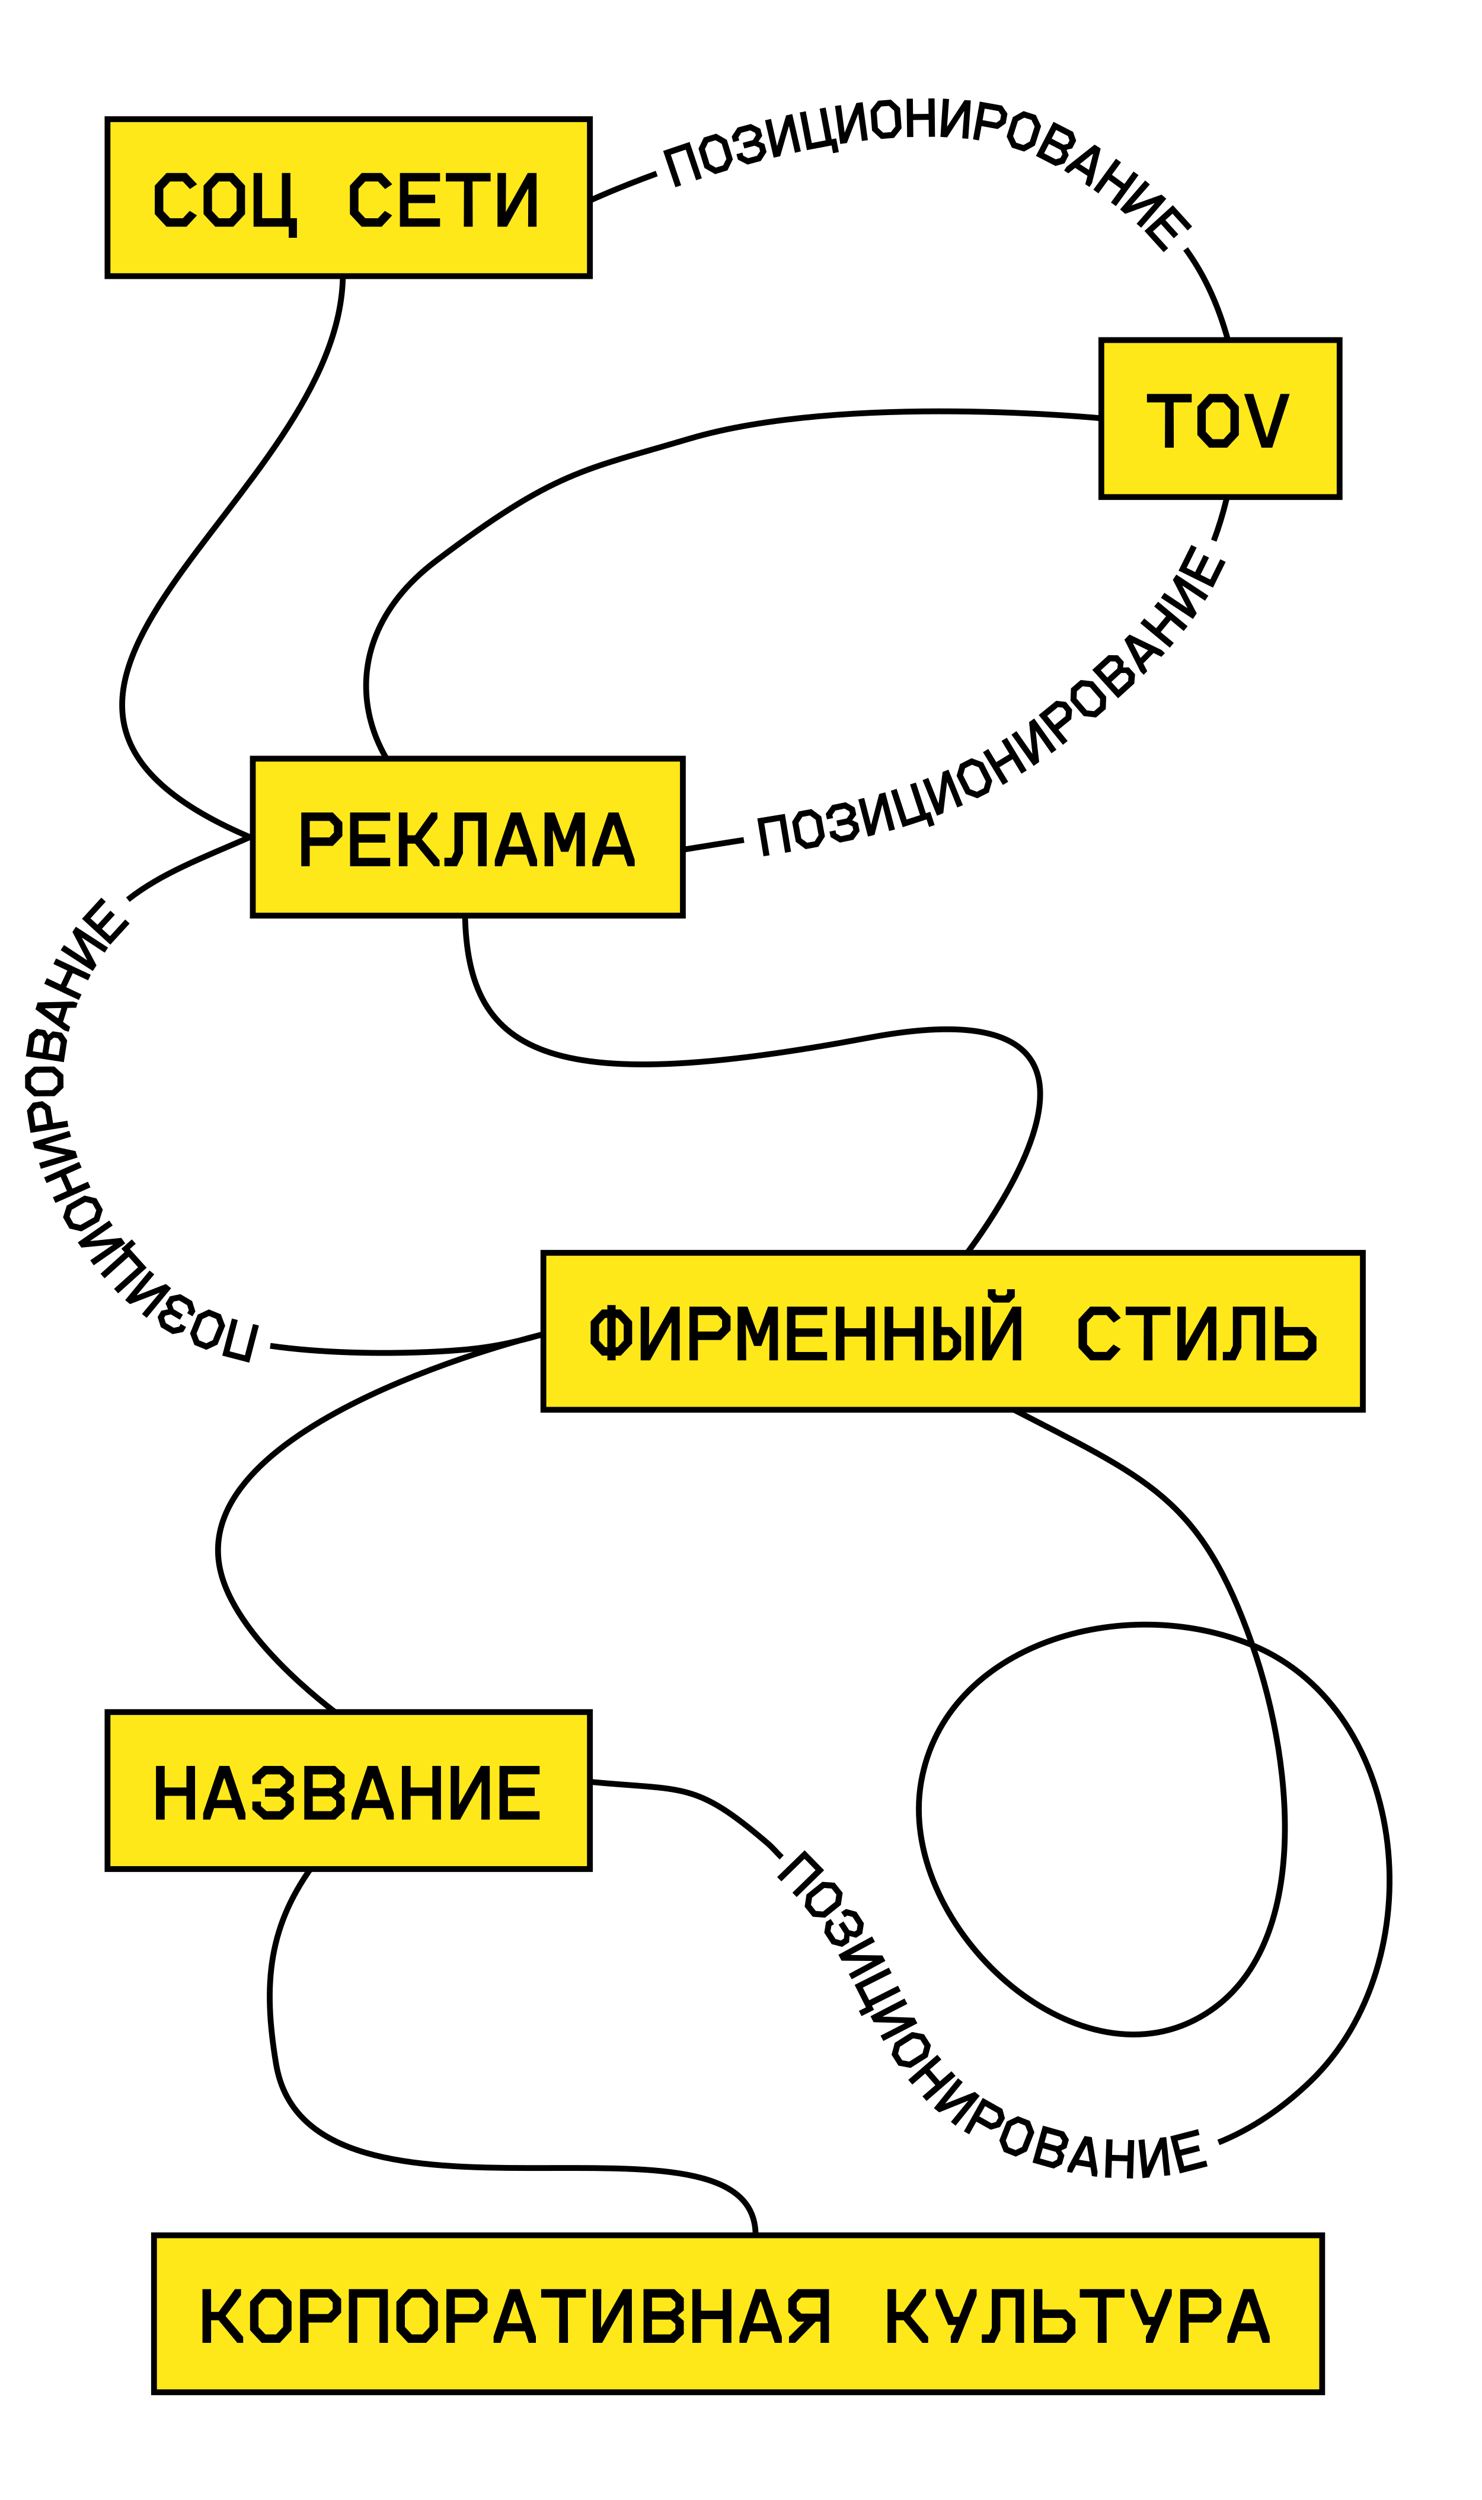
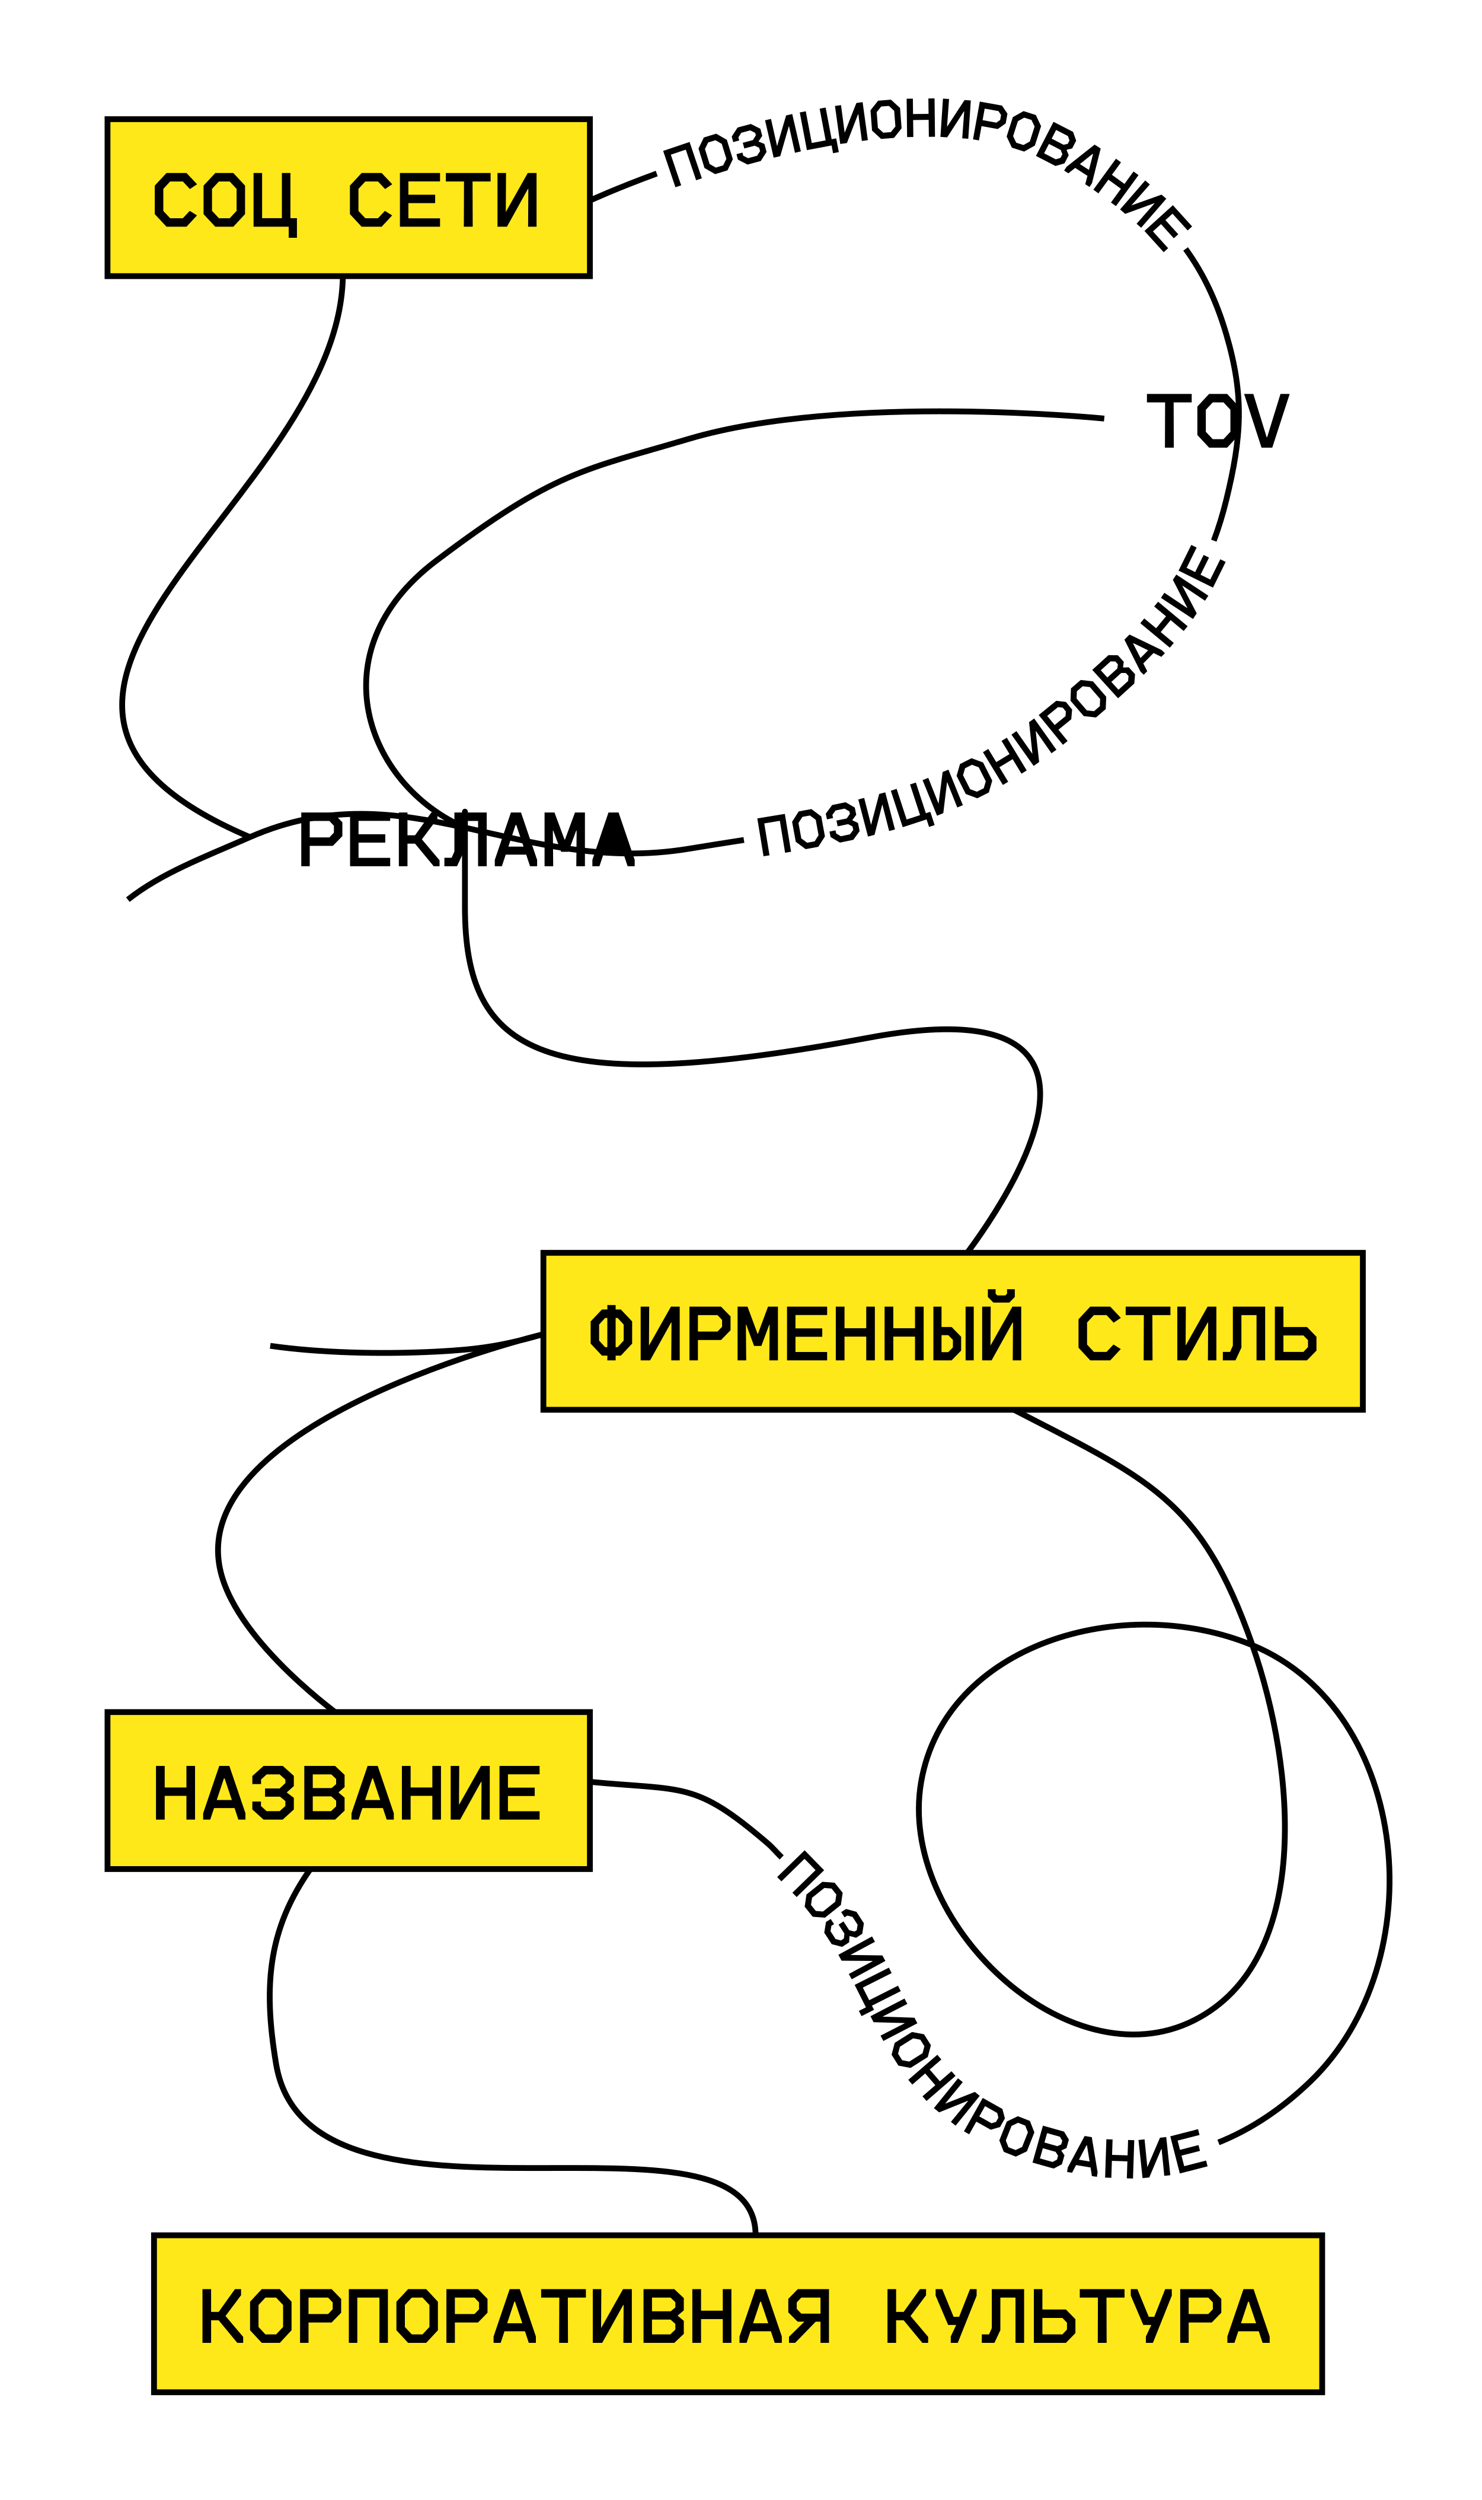
<svg xmlns="http://www.w3.org/2000/svg" width="255" height="430" viewBox="0 0 255 430" fill="none">
  <rect width="255" height="430" fill="white" />
  <path d="M101.5 34.498C101.5 34.498 105.97 32.423 113 29.852M43 143.998C56.522 138.08 68.13 139.787 80 142.369M43 143.998C-14.5 119.499 59 85.998 59 46.999M43 143.998C34.706 147.628 27.756 150.21 22 154.75M93.5 229.498C86.5 231.499 82.31 232.127 75 232.498C65.404 232.985 54.813 232.698 46.5 231.499M93.5 229.498C100.5 227.497 145.435 227.428 173.5 241.998C197.53 254.473 206.557 257.443 215.5 282.998M93.5 229.498C93.5 229.498 31.443 244.362 38 270.499C41.102 282.866 59 295.499 59 295.499L54.5 319.998M215.5 282.998C222.995 304.416 225.747 337.252 205.5 347.498C183.767 358.496 154.32 330.494 158.5 306.498C162.632 282.778 193.248 273.803 215.5 282.998ZM215.5 282.998C242.809 294.283 246.777 337.494 225.5 357.998C220.525 362.792 215.231 366.295 209.657 368.528M54.5 319.998C66.049 304.789 82.49 304.683 101.5 306.498C117.861 308.06 119.503 306.324 132 316.999C133.058 317.903 133.557 318.596 134.5 319.499M54.5 319.998C46.07 331.099 45.215 341.247 47.5 354.998C53.119 388.817 131 358.999 130 384.998M80 142.369C91.85 144.946 103.961 148.394 118.5 145.998C121.791 145.455 124.951 144.964 128 144.485M80 142.369C80 142.369 80 130.499 80 155.999C80 181.499 93.5 188.999 149.5 178.499C205.5 167.999 164.5 217.999 164.5 217.999M80 142.369C63 134.999 54.5 111.999 75 96.499C95.5 80.999 100.417 80.871 118.5 75.499C145.298 67.538 190 71.999 190 71.999M208.853 92.999C209.67 90.835 210.386 88.514 211 85.998C213.639 75.186 214.138 68.177 211 57.498C209.27 51.611 206.957 46.885 204 42.823" stroke="black" />
  <path d="M134.45 323.623L133.723 322.878L138.449 318.27L141.8 321.707L137.074 326.315L136.348 325.57L140.329 321.689L138.43 319.741L134.45 323.623ZM138.454 327.973L138.765 325.88L141.499 323.695L143.609 323.852L144.995 325.586L144.684 327.678L141.95 329.864L139.84 329.707L138.454 327.973ZM141.836 324.757L139.727 326.443L139.547 327.675L140.371 328.706L141.613 328.802L143.722 327.116L143.902 325.884L143.078 324.853L141.836 324.757ZM143.108 334.421L141.826 332.451L142.121 330.613L142.934 330.083L143.512 330.972L143.051 331.272L142.899 332.194L143.772 333.535L144.688 333.786L145.199 333.453L145.291 332.606L144.288 331.063L145.134 330.512L146.116 332.021L147.051 332.248L147.42 332.008L147.56 331.069L146.693 329.736L145.789 329.502L145.319 329.807L144.736 328.91L145.565 328.37L147.357 328.851L148.645 330.828L148.364 332.634L147.308 333.321L146.208 333.023L146.174 333.045L146.101 334.107L144.903 334.887L143.108 334.421ZM144.806 337.265L144.252 336.246L150.049 333.091L150.551 334.013L146.373 336.252L146.388 336.279L151.827 336.358L152.344 337.307L146.547 340.462L146.049 339.548L150.148 337.352L150.124 337.308L144.806 337.265ZM154.513 341.565L154.985 342.503L150.029 345.001L150.389 345.715L148.237 346.8L147.782 345.898L148.997 345.286L147.053 341.428L152.947 338.458L153.419 339.395L148.463 341.893L149.556 344.063L154.513 341.565ZM150.311 347.845L149.777 346.816L155.633 343.772L156.117 344.704L151.897 346.863L151.911 346.89L157.348 347.073L157.846 348.031L151.99 351.075L151.511 350.152L155.65 348.034L155.627 347.99L150.311 347.845ZM153.408 353.439L153.952 351.395L156.913 349.529L158.992 349.921L160.176 351.799L159.632 353.844L156.671 355.71L154.592 355.318L153.408 353.439ZM157.129 350.622L154.845 352.061L154.528 353.266L155.232 354.383L156.455 354.617L158.739 353.177L159.056 351.973L158.352 350.856L157.129 350.622ZM161.717 358.01L163.722 356.278L164.415 357.08L159.421 361.395L158.728 360.593L160.937 358.684L159.192 356.663L156.982 358.572L156.283 357.762L161.277 353.448L161.976 354.257L159.971 355.99L161.717 358.01ZM161.594 363.355L160.692 362.625L164.845 357.495L165.661 358.156L162.655 361.821L162.679 361.84L167.736 359.836L168.576 360.515L164.423 365.645L163.615 364.991L166.564 361.395L166.525 361.364L161.594 363.355ZM166.765 367.129L165.859 366.619L169.097 360.868L172.478 362.772L172.909 364.392L172.074 365.873L170.466 366.344L167.992 364.951L166.765 367.129ZM169.493 362.285L168.502 364.045L170.602 365.227L171.374 364.997L171.791 364.256L171.593 363.467L169.493 362.285ZM172.718 370.151L171.949 368.181L173.235 364.926L175.144 364.013L177.208 364.829L177.978 366.8L176.692 370.055L174.783 370.967L172.718 370.151ZM174.055 365.68L173.063 368.191L173.519 369.35L174.747 369.835L175.872 369.301L176.864 366.79L176.408 365.631L175.18 365.146L174.055 365.68ZM181.297 373.019L177.659 371.994L179.45 365.641L183.088 366.667L183.915 368.043L183.506 369.497L182.659 369.881L182.635 369.968L183.156 370.738L182.721 372.278L181.297 373.019ZM180.168 366.925L179.712 368.542L181.936 369.168L182.602 368.868L182.779 368.242L182.363 367.543L180.168 366.925ZM179.436 369.523L178.942 371.275L181.107 371.885L181.864 371.486L182.054 370.812L181.63 370.142L179.436 369.523ZM186.633 367.414L187.857 367.616L188.861 373.681L188.734 374.45L187.876 374.309L187.644 372.831L185.157 372.42L184.462 373.744L183.604 373.603L183.731 372.833L186.633 367.414ZM186.945 369.026L185.644 371.497L187.479 371.8L187.033 369.041L186.945 369.026ZM194.018 370.751L194.105 368.103L195.165 368.138L194.948 374.734L193.888 374.699L193.984 371.781L191.316 371.693L191.22 374.612L190.15 374.576L190.367 367.98L191.437 368.015L191.35 370.664L194.018 370.751ZM197.749 374.55L196.595 374.673L195.894 368.11L196.938 367.999L197.412 372.715L197.442 372.712L199.593 367.715L200.667 367.6L201.368 374.163L200.334 374.274L199.87 369.647L199.82 369.652L197.749 374.55ZM206.138 366.246L206.395 367.244L202.627 368.212L203.036 369.801L206.222 368.982L206.479 369.979L203.292 370.798L203.758 372.609L207.525 371.641L207.782 372.639L203.007 373.866L201.364 367.474L206.138 366.246Z" fill="black" />
  <path d="M117.203 31.879L116.218 32.212L114.105 25.959L118.653 24.422L120.765 30.675L119.78 31.008L118 25.74L115.423 26.611L117.203 31.879ZM123.05 29.956L121.218 28.898L120.189 25.553L121.109 23.648L123.231 22.995L125.063 24.053L126.093 27.398L125.172 29.303L123.05 29.956ZM121.3 25.629L122.095 28.21L123.175 28.83L124.436 28.441L124.981 27.322L124.187 24.741L123.107 24.121L121.845 24.51L121.3 25.629ZM130.895 27.701L128.625 28.308L126.969 27.458L126.718 26.521L127.742 26.247L127.884 26.778L128.714 27.208L130.259 26.794L130.782 26.002L130.624 25.413L129.847 25.062L128.07 25.538L127.808 24.562L129.547 24.097L130.053 23.278L129.939 22.853L129.09 22.428L127.554 22.839L127.051 23.627L127.195 24.167L126.162 24.444L125.906 23.488L126.918 21.933L129.198 21.323L130.827 22.149L131.153 23.366L130.528 24.32L130.539 24.359L131.525 24.757L131.895 26.139L130.895 27.701ZM134.253 26.863L133.122 27.124L131.638 20.693L132.661 20.457L133.698 25.082L133.727 25.075L135.263 19.856L136.315 19.613L137.799 26.044L136.786 26.278L135.77 21.741L135.721 21.752L134.253 26.863ZM141.031 18.693L142.063 18.497L143.097 23.95L143.883 23.801L144.332 26.169L143.339 26.357L143.086 25.021L138.842 25.825L137.612 19.341L138.644 19.145L139.678 24.598L142.065 24.145L141.031 18.693ZM145.724 24.606L144.575 24.765L143.67 18.227L144.71 18.083L145.33 22.782L145.36 22.778L147.355 17.717L148.424 17.569L149.329 24.107L148.299 24.249L147.691 19.639L147.642 19.646L145.724 24.606ZM151.608 23.899L150.051 22.466L149.778 18.977L151.093 17.319L153.306 17.145L154.863 18.578L155.136 22.068L153.821 23.725L151.608 23.899ZM150.846 19.294L151.057 21.986L151.976 22.827L153.292 22.724L154.068 21.75L153.857 19.058L152.939 18.218L151.623 18.32L150.846 19.294ZM159.774 19.586L159.742 16.936L160.802 16.923L160.882 23.523L159.822 23.536L159.787 20.616L157.117 20.648L157.152 23.568L156.082 23.581L156.002 16.981L157.072 16.968L157.104 19.618L159.774 19.586ZM162.972 23.625L161.815 23.548L162.253 16.963L163.301 17.033L162.956 21.76L162.986 21.762L165.965 17.21L167.043 17.282L166.604 23.867L165.566 23.798L165.905 19.16L165.856 19.157L162.972 23.625ZM168.443 24.153L167.42 23.968L168.591 17.473L172.409 18.162L173.348 19.55L173.046 21.223L171.682 22.197L168.887 21.692L168.443 24.153ZM169.43 18.681L169.071 20.669L171.443 21.097L172.097 20.625L172.248 19.789L171.802 19.109L169.43 18.681ZM174.107 25.396L173.207 23.481L174.274 20.148L176.118 19.11L178.232 19.787L179.131 21.702L178.065 25.035L176.221 26.073L174.107 25.396ZM175.142 20.846L174.32 23.417L174.852 24.543L176.109 24.945L177.196 24.337L178.019 21.766L177.486 20.64L176.229 20.238L175.142 20.846ZM181.613 28.551L178.252 26.821L181.274 20.953L184.634 22.683L185.171 24.197L184.48 25.539L183.574 25.748L183.533 25.828L183.889 26.686L183.157 28.109L181.613 28.551ZM181.722 22.354L180.953 23.847L183.007 24.905L183.72 24.743L184.018 24.165L183.749 23.397L181.722 22.354ZM180.486 24.754L179.653 26.372L181.654 27.402L182.475 27.162L182.795 26.539L182.513 25.798L180.486 24.754ZM188.346 24.875L189.387 25.548L187.891 31.511L187.467 32.166L186.737 31.693L187.113 30.246L184.996 28.878L183.831 29.815L183.1 29.343L183.524 28.688L188.346 24.875ZM187.988 26.478L185.811 28.226L187.373 29.235L188.064 26.526L187.988 26.478ZM193.481 31.64L195.042 29.499L195.899 30.123L192.011 35.457L191.154 34.832L192.874 32.473L190.717 30.9L188.997 33.26L188.132 32.629L192.02 27.296L192.884 27.926L191.323 30.067L193.481 31.64ZM193.603 36.786L192.726 36.026L197.051 31.04L197.844 31.728L194.715 35.289L194.738 35.309L199.861 33.478L200.677 34.185L196.352 39.171L195.567 38.49L198.636 34.997L198.598 34.964L193.603 36.786ZM205.12 38.951L204.357 39.642L201.746 36.759L200.53 37.86L202.738 40.298L201.975 40.99L199.767 38.551L198.381 39.806L200.992 42.69L200.228 43.381L196.919 39.727L201.811 35.297L205.12 38.951Z" fill="black" />
-   <path d="M43.543 227.745L44.549 228.007L42.888 234.394L38.243 233.186L39.904 226.799L40.91 227.06L39.511 232.442L42.144 233.126L43.543 227.745ZM37.998 226.074L38.745 228.053L37.423 231.294L35.504 232.185L33.448 231.346L32.701 229.366L34.024 226.126L35.943 225.235L37.998 226.074ZM36.611 230.53L37.631 228.031L37.188 226.867L35.966 226.368L34.835 226.889L33.815 229.389L34.258 230.553L35.48 231.052L36.611 230.53ZM31.04 222.61L33.062 223.808L33.612 225.586L33.117 226.421L32.206 225.881L32.486 225.408L32.213 224.514L30.837 223.698L29.905 223.878L29.594 224.403L29.887 225.204L31.47 226.142L30.955 227.011L29.406 226.094L28.468 226.305L28.243 226.683L28.533 227.587L29.901 228.398L30.816 228.207L31.101 227.725L32.022 228.271L31.517 229.123L29.698 229.486L27.667 228.283L27.119 226.54L27.761 225.456L28.88 225.236L28.9 225.201L28.495 224.217L29.224 222.987L31.04 222.61ZM28.544 220.862L29.439 221.6L25.238 226.69L24.428 226.022L27.468 222.385L27.445 222.366L22.369 224.323L21.536 223.635L25.737 218.545L26.539 219.207L23.556 222.774L23.595 222.806L28.544 220.862ZM18 219.887L17.298 219.106L21.425 215.396L20.89 214.801L22.682 213.189L23.358 213.941L22.346 214.85L25.235 218.062L20.327 222.475L19.625 221.694L23.752 217.983L22.127 216.176L18 219.887ZM20.878 212.93L21.541 213.882L16.126 217.654L15.526 216.793L19.432 214.108L19.415 214.083L14 214.602L13.382 213.716L18.798 209.943L19.392 210.796L15.56 213.43L15.588 213.471L20.878 212.93ZM17.687 208.069L17.05 210.087L14.007 211.816L11.948 211.329L10.851 209.399L11.488 207.381L14.531 205.653L16.59 206.139L17.687 208.069ZM13.841 210.714L16.189 209.38L16.56 208.192L15.908 207.044L14.697 206.754L12.349 208.088L11.978 209.277L12.63 210.424L13.841 210.714ZM10.437 202.428L8.014 203.502L7.585 202.533L13.618 199.857L14.047 200.826L11.378 202.01L12.461 204.451L15.13 203.267L15.564 204.245L9.531 206.921L9.097 205.943L11.519 204.868L10.437 202.428ZM12.998 198.002L13.339 199.111L7.031 201.052L6.722 200.048L11.261 198.683L11.252 198.654L5.937 197.496L5.619 196.464L11.927 194.523L12.233 195.517L7.78 196.856L7.795 196.904L12.998 198.002ZM11.596 192.784L11.762 193.811L5.246 194.865L4.627 191.034L5.625 189.688L7.303 189.416L8.674 190.38L9.128 193.183L11.596 192.784ZM6.107 193.672L8.101 193.349L7.716 190.97L7.054 190.51L6.215 190.646L5.722 191.293L6.107 193.672ZM10.928 187.102L9.39 188.554L5.89 188.583L4.328 187.156L4.31 184.936L5.848 183.483L9.348 183.455L10.91 184.882L10.928 187.102ZM6.281 187.54L8.981 187.518L9.884 186.66L9.874 185.34L8.957 184.498L6.257 184.52L5.354 185.377L5.364 186.697L6.281 187.54ZM11.557 178.966L10.984 182.702L4.46 181.701L5.033 177.965L6.298 176.975L7.79 177.204L8.276 177.997L8.365 178.01L9.066 177.4L10.647 177.642L11.557 178.966ZM5.646 180.831L7.306 181.086L7.657 178.802L7.277 178.177L6.634 178.079L5.991 178.577L5.646 180.831ZM8.314 181.24L10.113 181.516L10.455 179.292L9.965 178.59L9.274 178.484L8.66 178.987L8.314 181.24ZM6.103 173.614L6.474 172.431L12.62 172.284L13.364 172.518L13.104 173.348L11.608 173.371L10.854 175.776L12.068 176.649L11.808 177.479L11.063 177.246L6.103 173.614ZM7.743 173.532L10.008 175.165L10.565 173.39L7.77 173.446L7.743 173.532ZM11.589 166.954L9.19 165.828L9.641 164.868L15.615 167.674L15.164 168.633L12.521 167.392L11.386 169.809L14.029 171.05L13.574 172.018L7.6 169.213L8.055 168.244L10.454 169.371L11.589 166.954ZM16.606 166.055L15.974 167.028L10.438 163.435L11.01 162.554L14.969 165.16L14.986 165.135L12.464 160.314L13.052 159.409L18.588 163.002L18.021 163.875L14.137 161.318L14.11 161.359L16.606 166.055ZM17.436 154.402L18.196 155.097L15.572 157.969L16.782 159.075L19.002 156.647L19.762 157.342L17.543 159.77L18.923 161.032L21.547 158.16L22.308 158.855L18.981 162.494L14.11 158.041L17.436 154.402Z" fill="black" />
  <path d="M132.404 147.122L131.378 147.291L130.307 140.778L135.043 139.999L136.114 146.511L135.088 146.68L134.185 141.194L131.502 141.636L132.404 147.122ZM138.621 146.063L136.925 144.799L136.294 141.356L137.43 139.572L139.614 139.171L141.31 140.436L141.941 143.878L140.805 145.663L138.621 146.063ZM137.389 141.562L137.876 144.217L138.876 144.959L140.175 144.721L140.846 143.673L140.359 141.017L139.359 140.275L138.061 140.513L137.389 141.562ZM146.827 144.459L144.526 144.936L142.921 143.993L142.724 143.043L143.762 142.828L143.874 143.366L144.677 143.843L146.244 143.518L146.811 142.757L146.687 142.16L145.931 141.765L144.13 142.139L143.925 141.15L145.687 140.784L146.239 139.996L146.149 139.565L145.326 139.092L143.769 139.415L143.222 140.172L143.335 140.72L142.288 140.938L142.087 139.968L143.186 138.474L145.497 137.995L147.076 138.913L147.332 140.147L146.654 141.064L146.662 141.103L147.624 141.557L147.915 142.957L146.827 144.459ZM150.474 143.606L149.352 143.9L147.678 137.515L148.694 137.249L149.867 141.842L149.896 141.834L151.277 136.572L152.322 136.298L153.995 142.683L152.989 142.946L151.839 138.441L151.791 138.453L150.474 143.606ZM156.587 134.936L157.586 134.61L159.309 139.885L160.069 139.637L160.818 141.928L159.858 142.241L159.435 140.949L155.329 142.29L153.28 136.017L154.278 135.69L156.001 140.966L158.311 140.211L156.587 134.936ZM162.305 139.873L161.23 140.31L158.745 134.195L159.718 133.8L161.475 138.203L161.502 138.191L162.192 132.795L163.192 132.388L165.677 138.503L164.713 138.894L162.991 134.575L162.944 134.594L162.305 139.873ZM168.161 137.314L166.176 136.581L164.597 133.457L165.183 131.424L167.164 130.423L169.149 131.156L170.728 134.28L170.142 136.313L168.161 137.314ZM165.706 133.345L166.924 135.754L168.093 136.183L169.271 135.588L169.619 134.392L168.401 131.982L167.232 131.554L166.054 132.149L165.706 133.345ZM173.706 129.708L172.33 127.443L173.235 126.893L176.663 132.533L175.757 133.083L174.241 130.588L171.959 131.975L173.476 134.47L172.562 135.026L169.134 129.386L170.048 128.83L171.424 131.095L173.706 129.708ZM178.802 131.076L177.856 131.748L174.035 126.366L174.892 125.758L177.611 129.641L177.636 129.623L177.069 124.213L177.949 123.588L181.77 128.969L180.922 129.571L178.255 125.762L178.214 125.791L178.802 131.076ZM183.7 127.458L182.893 128.114L178.726 122.996L181.735 120.547L183.4 120.738L184.473 122.057L184.324 123.726L182.121 125.519L183.7 127.458ZM180.189 123.146L181.465 124.713L183.334 123.191L183.402 122.388L182.865 121.729L182.058 121.625L180.189 123.146ZM188.579 123.416L186.477 123.181L184.192 120.529L184.272 118.415L185.954 116.966L188.057 117.201L190.341 119.853L190.261 121.967L188.579 123.416ZM185.241 120.154L187.004 122.199L188.241 122.334L189.242 121.473L189.292 120.229L187.53 118.183L186.292 118.048L185.292 118.909L185.241 120.154ZM195.175 117.573L192.377 120.115L187.94 115.228L190.739 112.687L192.344 112.715L193.359 113.833L193.237 114.755L193.298 114.821L194.226 114.788L195.302 115.973L195.175 117.573ZM189.409 115.299L190.539 116.543L192.249 114.99L192.347 114.266L191.91 113.784L191.097 113.766L189.409 115.299ZM191.224 117.298L192.448 118.645L194.113 117.133L194.176 116.279L193.705 115.761L192.912 115.765L191.224 117.298ZM193.473 110.031L194.343 109.147L199.88 111.817L200.436 112.364L199.826 112.984L198.484 112.323L196.717 114.12L197.399 115.451L196.789 116.071L196.233 115.524L193.473 110.031ZM194.971 110.704L196.242 113.19L197.547 111.864L195.034 110.64L194.971 110.704ZM200.632 106.014L198.593 104.321L199.27 103.506L204.349 107.722L203.672 108.537L201.425 106.672L199.719 108.726L201.966 110.592L201.283 111.415L196.204 107.199L196.888 106.376L198.927 108.068L200.632 106.014ZM205.912 105.504L205.274 106.473L199.763 102.841L200.341 101.964L204.282 104.597L204.299 104.572L201.81 99.735L202.404 98.833L207.915 102.465L207.343 103.333L203.477 100.749L203.449 100.791L205.912 105.504ZM204.976 93.735L205.899 94.191L204.177 97.679L205.647 98.405L207.104 95.455L208.028 95.912L206.57 98.861L208.247 99.689L209.97 96.202L210.893 96.658L208.71 101.078L202.792 98.155L204.976 93.735Z" fill="black" />
  <rect x="18.5" y="20.5" width="83" height="27" fill="#FFE819" stroke="black" />
-   <rect x="43.5" y="130.5" width="74" height="27" fill="#FFE819" stroke="black" />
  <rect x="93.5" y="215.5" width="141" height="27" fill="#FFE819" stroke="black" />
  <rect x="18.5" y="294.5" width="83" height="27" fill="#FFE819" stroke="black" />
  <rect x="26.5" y="384.5" width="201" height="27" fill="#FFE819" stroke="black" />
-   <rect x="189.5" y="58.5" width="41" height="27" fill="#FFE819" stroke="black" />
  <path d="M32.09 39H28.646L26.63 36.83V31.93L28.646 29.76H32.09L33.91 31.692L32.678 32.518L31.46 31.216H29.276L28.1 32.49V36.284L29.276 37.544H31.46L32.65 36.27L33.896 37.054L32.09 39ZM37.041 39L35.025 36.83V31.93L37.041 29.76H40.148L42.164 31.93V36.83L40.148 39H37.041ZM36.48 32.49V36.27L37.67 37.544H39.519L40.709 36.27V32.49L39.519 31.216H37.67L36.48 32.49ZM48.501 29.76H49.971V37.53H51.091V40.904H49.677V39H43.629V29.76H45.099V37.53H48.501V29.76ZM65.668 39H62.224L60.208 36.83V31.93L62.224 29.76H65.668L67.488 31.692L66.256 32.518L65.038 31.216H62.854L61.678 32.49V36.284L62.854 37.544H65.038L66.228 36.27L67.474 37.054L65.668 39ZM75.715 29.76V31.202H70.269V33.498H74.875V34.94H70.269V37.558H75.715V39H68.813V29.76H75.715ZM79.839 31.216H76.717V29.76H84.417V31.216H81.309L81.337 39H79.811L79.839 31.216ZM87.226 39H85.602V29.76H87.072L87.03 36.396H87.072L90.81 29.76H92.322V39H90.866L90.908 32.49H90.838L87.226 39Z" fill="black" />
-   <path d="M53.296 149H51.84V139.76H57.272L58.91 141.44V143.82L57.272 145.5H53.296V149ZM53.296 141.216V144.044H56.67L57.454 143.232V142.042L56.67 141.216H53.296ZM67.136 139.76V141.202H61.691V143.498H66.296V144.94H61.691V147.558H67.136V149H60.234V139.76H67.136ZM75.265 140.81L72.591 144.38L75.629 147.978V149H74.621L71.415 145.122H70.113V149H68.629V139.76H70.113V143.68H71.415L74.215 139.76H75.265V140.81ZM76.464 149V147.544H77.71L78.186 146.466V139.76H83.744V149H82.26V141.216H79.656V146.816L78.634 149H76.464ZM87.91 139.76H89.646L92.418 147.908V149H91.2L90.542 147.012H87.014L86.356 149H85.138V147.908L87.91 139.76ZM88.708 141.916L87.476 145.626H90.08L88.834 141.916H88.708ZM95.185 149H93.701V139.76H95.409L97.131 144.408H97.215L98.937 139.76H100.645V149H99.161L99.217 142.882H99.147L97.789 146.522H96.543L95.199 142.882H95.129L95.185 149ZM104.699 139.76H106.435L109.207 147.908V149H107.989L107.331 147.012H103.803L103.145 149H101.927V147.908L104.699 139.76ZM105.497 141.916L104.265 145.626H106.869L105.623 141.916H105.497Z" fill="black" />
+   <path d="M53.296 149H51.84V139.76H57.272L58.91 141.44V143.82L57.272 145.5H53.296V149ZM53.296 141.216V144.044H56.67L57.454 143.232V142.042L56.67 141.216H53.296ZM67.136 139.76V141.202H61.691V143.498H66.296V144.94H61.691V147.558H67.136V149H60.234V139.76H67.136ZM75.265 140.81L72.591 144.38L75.629 147.978V149H74.621L71.415 145.122H70.113V149H68.629V139.76H70.113V143.68H71.415L74.215 139.76H75.265V140.81ZM76.464 149V147.544H77.71L78.186 146.466V139.76H83.744V149H82.26V141.216H79.656V146.816L78.634 149H76.464ZM87.91 139.76H89.646L92.418 147.908V149H91.2L90.542 147.012H87.014L86.356 149H85.138V147.908L87.91 139.76ZM88.708 141.916L87.476 145.626H90.08L88.834 141.916H88.708ZM95.185 149H93.701V139.76H95.409L97.131 144.408H97.215L98.937 139.76H100.645V149H99.161L99.217 142.882H99.147L97.789 146.522H96.543L95.199 142.882H95.129L95.185 149ZM104.699 139.76H106.435L109.207 147.908V149H107.989L107.331 147.012H103.803L103.145 149H101.927V147.908L104.699 139.76ZM105.497 141.916H106.869L105.623 141.916H105.497Z" fill="black" />
  <path d="M103.576 233.188L101.63 231.116V227.308L103.576 225.25H104.514L104.5 224.48H105.928V225.25H106.824L108.77 227.308V231.116L106.824 233.188H105.928V234H104.5L104.514 233.188H103.576ZM103.086 227.84V230.598L104.122 231.732H104.5V226.706H104.122L103.086 227.84ZM105.928 226.706V231.732H106.278L107.314 230.598V227.84L106.278 226.706H105.928ZM111.859 234H110.235V224.76H111.705L111.663 231.396H111.705L115.443 224.76H116.955V234H115.499L115.541 227.49H115.471L111.859 234ZM120.085 234H118.629V224.76H124.061L125.699 226.44V228.82L124.061 230.5H120.085V234ZM120.085 226.216V229.044H123.459L124.243 228.232V227.042L123.459 226.216H120.085ZM128.396 234H126.912V224.76H128.62L130.342 229.408H130.426L132.148 224.76H133.856V234H132.372L132.428 227.882H132.358L131 231.522H129.754L128.41 227.882H128.34L128.396 234ZM142.32 224.76V226.202H136.874V228.498H141.48V229.94H136.874V232.558H142.32V234H135.418V224.76H142.32ZM149.049 228.47V224.76H150.533V234H149.049V229.912H145.311V234H143.813V224.76H145.311V228.47H149.049ZM157.443 228.47V224.76H158.927V234H157.443V229.912H153.705V234H152.207V224.76H153.705V228.47H157.443ZM163.738 234H160.602V224.76H162.002V228.26H163.738L165.376 229.94V232.32L163.738 234ZM167.546 234H166.146V224.76H167.546V234ZM162.002 229.66V232.586H163.164L163.962 231.774V230.472L163.164 229.66H162.002ZM170.62 234H168.996V224.76H170.466L170.424 231.396H170.466L174.204 224.76H175.716V234H174.26L174.302 227.49H174.232L170.62 234ZM173.658 224.06H170.928L169.976 223.094V221.764H171.306V222.534L171.6 222.828H172.986L173.28 222.52V221.764H174.61V223.094L173.658 224.06ZM191.035 234H187.591L185.575 231.83V226.93L187.591 224.76H191.035L192.855 226.692L191.623 227.518L190.405 226.216H188.221L187.045 227.49V231.284L188.221 232.544H190.405L191.595 231.27L192.841 232.054L191.035 234ZM196.812 226.216H193.69V224.76H201.39V226.216H198.282L198.31 234H196.784L196.812 226.216ZM204.198 234H202.574V224.76H204.044L204.002 231.396H204.044L207.782 224.76H209.294V234H207.838L207.88 227.49H207.81L204.198 234ZM210.409 234V232.544H211.655L212.131 231.466V224.76H217.689V234H216.205V226.216H213.601V231.816L212.579 234H210.409ZM224.879 234H219.363V224.76H220.833V228.26H224.879L226.517 229.94V232.32L224.879 234ZM220.833 229.716V232.544H224.277L225.061 231.718V230.528L224.277 229.716H220.833Z" fill="black" />
  <path d="M32.076 307.47V303.76H33.56V313H32.076V308.912H28.338V313H26.84V303.76H28.338V307.47H32.076ZM37.727 303.76H39.462L42.234 311.908V313H41.017L40.358 311.012H36.831L36.172 313H34.955V311.908L37.727 303.76ZM38.525 305.916L37.292 309.626H39.897L38.651 305.916H38.525ZM48.641 313H45.351L43.419 311.25V309.892H44.903V310.662L45.869 311.544H48.109L49.103 310.662V309.808L48.179 309.052H45.603V307.638H48.123L49.103 306.714V306.098L48.109 305.216H45.883L44.917 306.098V306.882H43.419V305.496L45.351 303.76H48.655L50.559 305.468V307.232L49.369 308.296V308.352L50.559 309.248V311.25L48.641 313ZM57.652 313H52.36V303.76H57.652L59.29 305.3V307.414L58.296 308.254V308.38L59.29 309.22V311.46L57.652 313ZM53.816 305.216V307.568H57.05L57.834 306.91V306L57.008 305.216H53.816ZM53.816 308.996V311.544H56.966L57.834 310.718V309.738L57.008 308.996H53.816ZM63.252 303.76H64.988L67.76 311.908V313H66.542L65.884 311.012H62.356L61.698 313H60.48V311.908L63.252 303.76ZM64.05 305.916L62.818 309.626H65.422L64.176 305.916H64.05ZM74.391 307.47V303.76H75.874V313H74.391V308.912H70.653V313H69.154V303.76H70.653V307.47H74.391ZM79.173 313H77.549V303.76H79.019L78.977 310.396H79.019L82.757 303.76H84.269V313H82.813L82.855 306.49H82.785L79.173 313ZM92.846 303.76V305.202H87.4V307.498H92.005V308.94H87.4V311.558H92.846V313H85.944V303.76H92.846Z" fill="black" />
  <path d="M41.476 394.81L38.802 398.38L41.84 401.978V403H40.832L37.626 399.122H36.324V403H34.84V393.76H36.324V397.68H37.626L40.426 393.76H41.476V394.81ZM45.041 403L43.025 400.83V395.93L45.041 393.76H48.148L50.164 395.93V400.83L48.148 403H45.041ZM44.48 396.49V400.27L45.67 401.544H47.519L48.709 400.27V396.49L47.519 395.216H45.67L44.48 396.49ZM53.085 403H51.629V393.76H57.061L58.699 395.44V397.82L57.061 399.5H53.085V403ZM53.085 395.216V398.044H56.459L57.243 397.232V396.042L56.459 395.216H53.085ZM61.48 403H60.024V393.76H66.744V403H65.288V395.216H61.48V403ZM70.224 403L68.208 400.83V395.93L70.224 393.76H73.332L75.348 395.93V400.83L73.332 403H70.224ZM69.664 396.49V400.27L70.854 401.544H72.702L73.892 400.27V396.49L72.702 395.216H70.854L69.664 396.49ZM78.269 403H76.813V393.76H82.245L83.883 395.44V397.82L82.245 399.5H78.269V403ZM78.269 395.216V398.044H81.643L82.427 397.232V396.042L81.643 395.216H78.269ZM87.699 393.76H89.435L92.207 401.908V403H90.989L90.331 401.012H86.803L86.145 403H84.927V401.908L87.699 393.76ZM88.497 395.916L87.265 399.626H89.869L88.623 395.916H88.497ZM96.234 395.216H93.112V393.76H100.812V395.216H97.704L97.732 403H96.206L96.234 395.216ZM103.62 403H101.996V393.76H103.466L103.424 400.396H103.466L107.204 393.76H108.716V403H107.26L107.302 396.49H107.232L103.62 403ZM116.019 403H110.727V393.76H116.019L117.657 395.3V397.414L116.663 398.254V398.38L117.657 399.22V401.46L116.019 403ZM112.183 395.216V397.568H115.417L116.201 396.91V396L115.375 395.216H112.183ZM112.183 398.996V401.544H115.333L116.201 400.718V399.738L115.375 398.996H112.183ZM124.363 397.47V393.76H125.847V403H124.363V398.912H120.625V403H119.127V393.76H120.625V397.47H124.363ZM130.014 393.76H131.75L134.522 401.908V403H133.304L132.646 401.012H129.118L128.46 403H127.242V401.908L130.014 393.76ZM130.812 395.916L129.58 399.626H132.184L130.938 395.916H130.812ZM135.636 395.44L137.274 393.76H142.636V403H141.18V399.36H140.354L136.812 403H135.762V401.95L138.408 399.36H137.246L135.636 397.75V395.44ZM137.876 397.974H141.18V395.216H137.876L137.092 396.042V397.162L137.876 397.974ZM159.341 394.81L156.667 398.38L159.705 401.978V403H158.697L155.491 399.122H154.189V403H152.705V393.76H154.189V397.68H155.491L158.291 393.76H159.341V394.81ZM164.796 403H163.592V401.908L164.502 399.976L164.474 399.92H163.144L160.988 394.866V393.76H162.122L164.082 398.52H165.034L166.91 393.76H168.044V394.88L164.796 403ZM168.934 403V401.544H170.18L170.656 400.466V393.76H176.214V403H174.73V395.216H172.126V400.816L171.104 403H168.934ZM183.405 403H177.889V393.76H179.359V397.26H183.405L185.043 398.94V401.32L183.405 403ZM179.359 398.716V401.544H182.803L183.587 400.718V399.528L182.803 398.716H179.359ZM188.915 395.216H185.793V393.76H193.493V395.216H190.385L190.413 403H188.887L188.915 395.216ZM198.374 403H197.17V401.908L198.08 399.976L198.052 399.92H196.722L194.566 394.866V393.76H195.7L197.66 398.52H198.612L200.488 393.76H201.622V394.88L198.374 403ZM204.528 403H203.072V393.76H208.504L210.142 395.44V397.82L208.504 399.5H204.528V403ZM204.528 395.216V398.044H207.902L208.686 397.232V396.042L207.902 395.216H204.528ZM213.959 393.76H215.695L218.467 401.908V403H217.249L216.591 401.012H213.063L212.405 403H211.187V401.908L213.959 393.76ZM214.757 395.916L213.525 399.626H216.129L214.883 395.916H214.757Z" fill="black" />
  <path d="M200.472 69.216H197.35V67.76H205.05V69.216H201.942L201.97 77H200.444L200.472 69.216ZM208.041 77L206.025 74.83V69.93L208.041 67.76H211.149L213.165 69.93V74.83L211.149 77H208.041ZM207.481 70.49V74.27L208.671 75.544H210.519L211.709 74.27V70.49L210.519 69.216H208.671L207.481 70.49ZM218.913 77H217.065L214.069 67.76H215.651L217.947 75.208H218.031L220.327 67.76H221.909L218.913 77Z" fill="black" />
</svg>